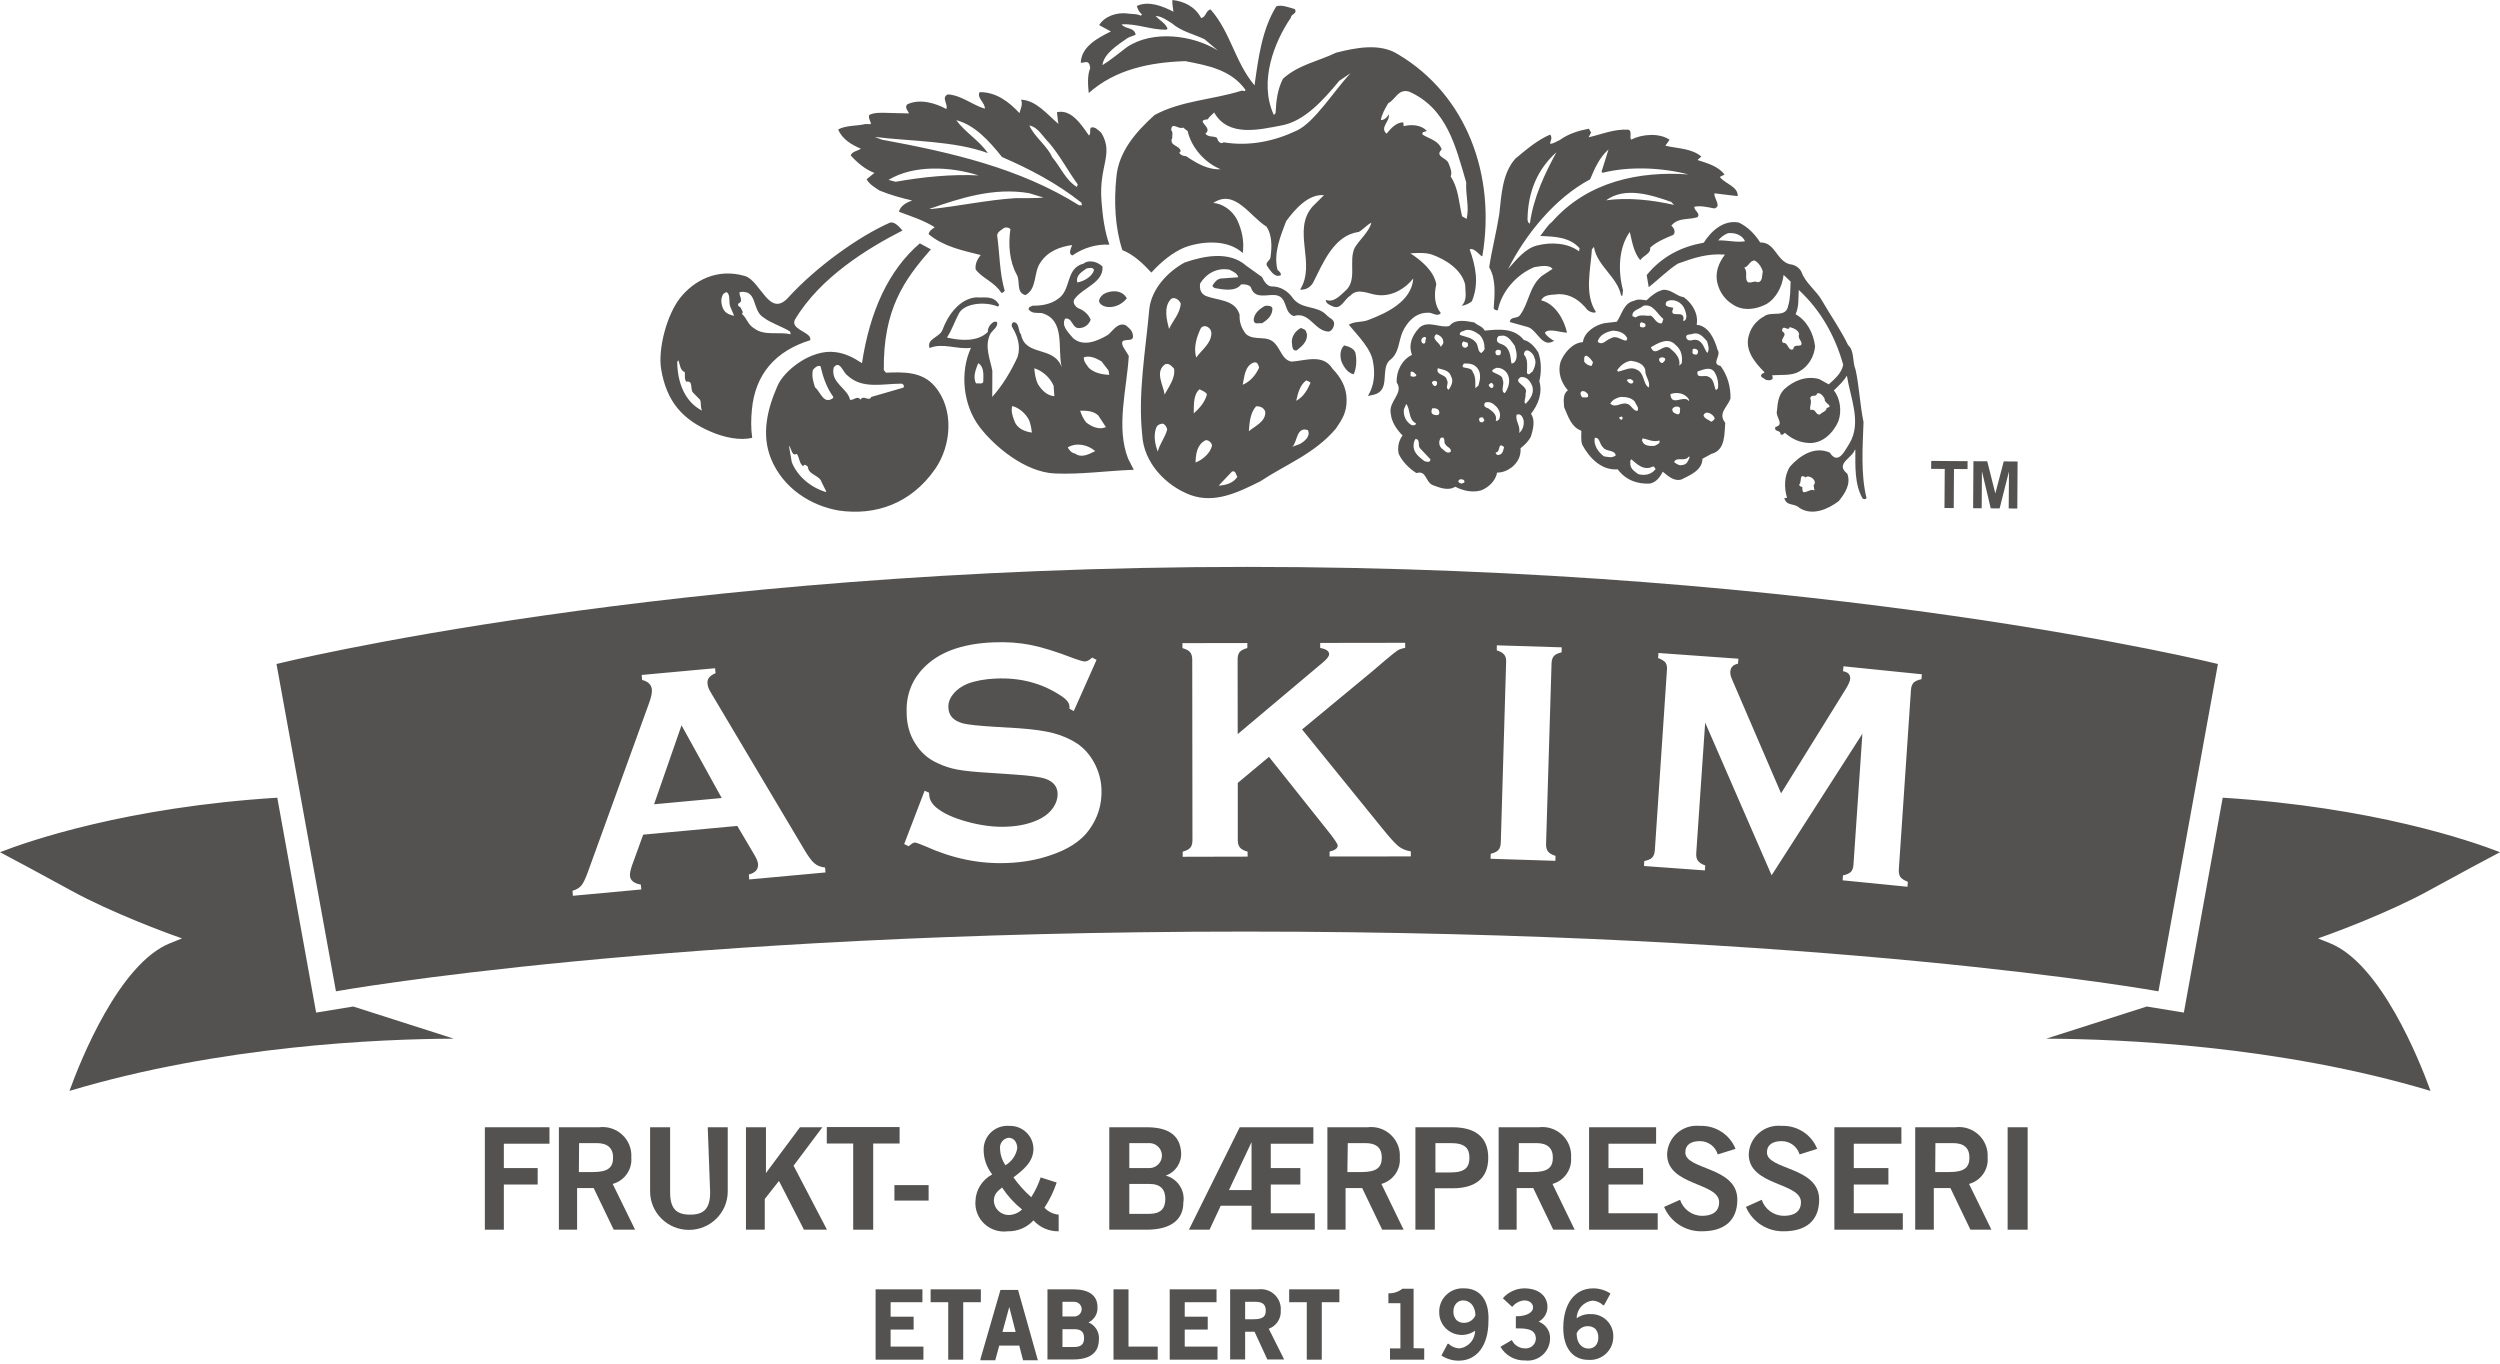
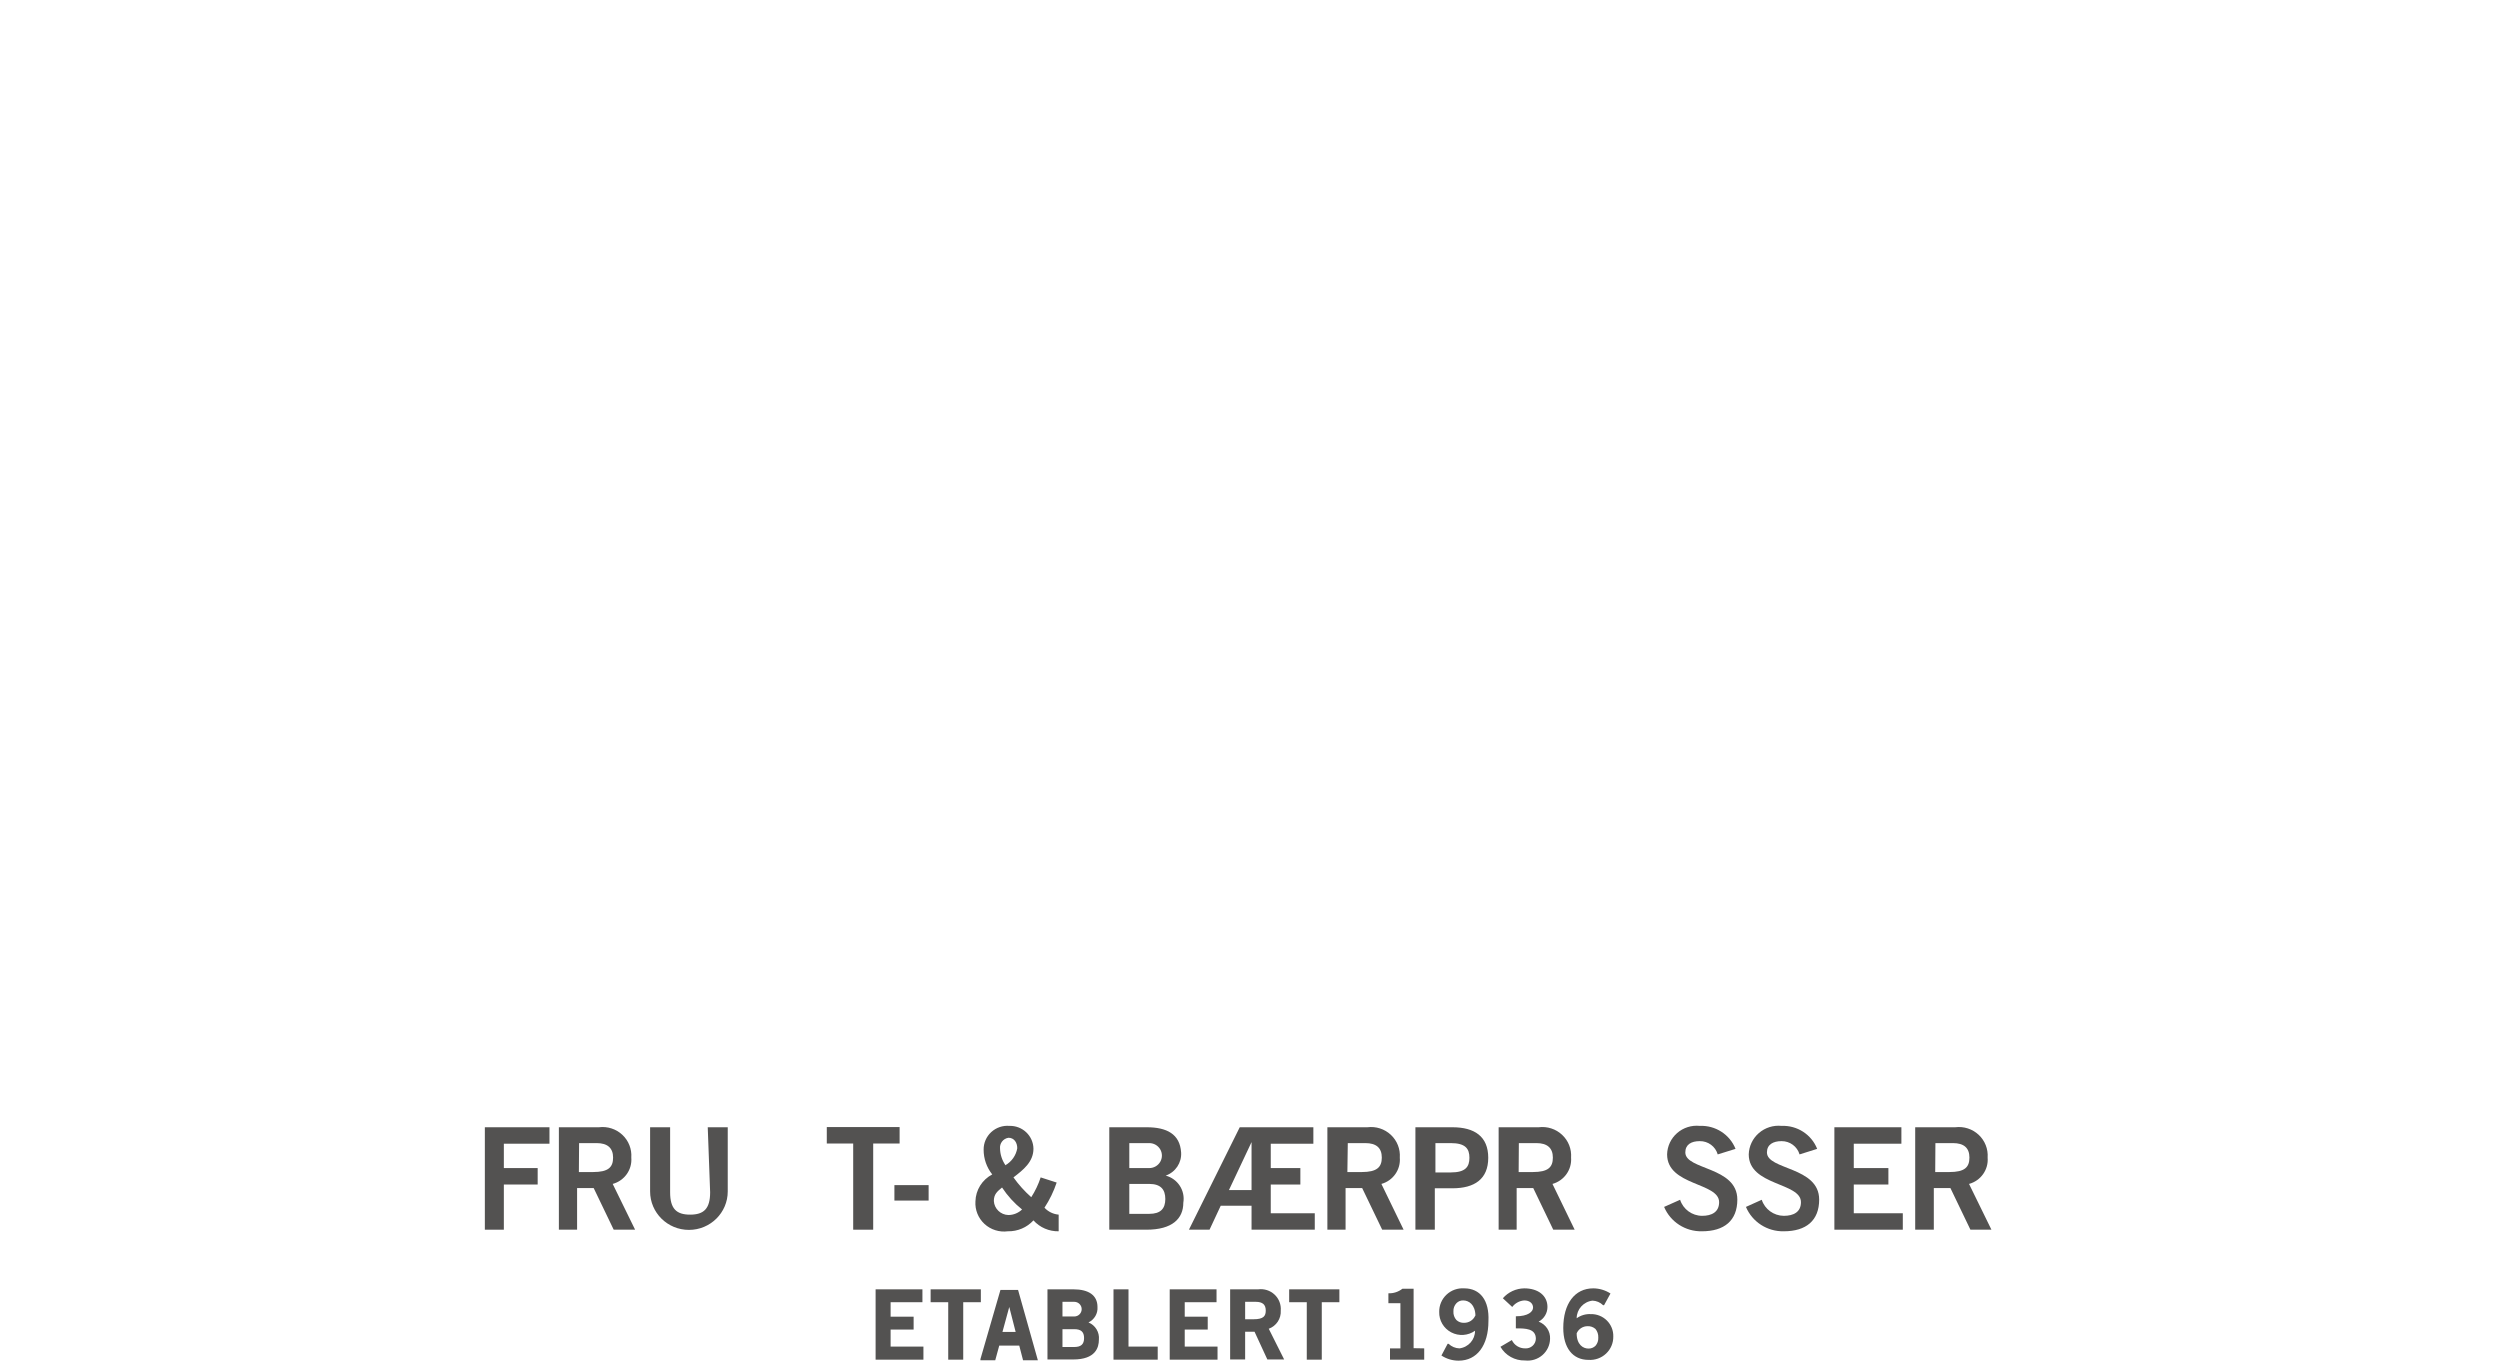
<svg xmlns="http://www.w3.org/2000/svg" width="165" height="90" viewBox="0 0 165 90">
  <g fill="#535251" fill-rule="evenodd">
    <g fill-rule="nonzero" transform="translate(32 74)">
      <polygon points="0 7.16 0 .399 4.265 .399 4.265 1.485 1.254 1.485 1.254 3.093 3.486 3.093 3.486 4.178 1.254 4.178 1.254 7.16" />
      <path d="M4.886 7.16L4.886.399 7.527.399C8.092.327 8.661.51 9.075.898 9.489 1.286 9.706 1.837 9.666 2.4 9.733 3.197 9.217 3.928 8.438 4.139L9.917 7.16 8.504 7.16 7.184 4.414 6.088 4.414 6.088 7.16 4.886 7.16zM6.206 3.355L7.144 3.355C8.148 3.355 8.464 3.041 8.464 2.4 8.464 1.759 8.082 1.445 7.382 1.445L6.22 1.445 6.206 3.355zM14.711.399L16.031.399 16.031 4.636C16.031 6.037 14.884 7.173 13.469 7.173 12.054 7.173 10.907 6.037 10.907 4.636L10.907.399 12.228.399 12.228 4.688C12.228 5.787 12.651 6.166 13.548 6.166 14.446 6.166 14.869 5.787 14.869 4.688L14.711.399z" />
-       <polygon points="17.233 7.16 17.233 .399 18.553 .399 18.553 3.42 18.553 3.42 20.798 .399 22.277 .399 20.376 2.936 22.581 7.16 21.062 7.16 19.412 3.943 18.474 5.133 18.474 7.16" />
      <polygon points="27.374 .386 27.374 1.472 25.631 1.472 25.631 7.16 24.311 7.16 24.311 1.472 22.568 1.472 22.568 .386" />
      <polygon points="27.031 5.238 27.031 4.218 29.289 4.218 29.289 5.238" />
      <path d="M37.74 4.048C37.545 4.633 37.274 5.191 36.935 5.708 37.178 5.972 37.513 6.135 37.872 6.166L37.872 7.265C37.238 7.278 36.63 7.015 36.208 6.545 35.777 7.016 35.16 7.278 34.518 7.265 33.957 7.34 33.39 7.162 32.976 6.78 32.561 6.397 32.342 5.85 32.379 5.29 32.396 4.542 32.821 3.862 33.488 3.512 33.117 3.046 32.917 2.47 32.92 1.877 32.915 1.438 33.097 1.018 33.421.719 33.746.42 34.182.271 34.624.308 35.036.297 35.435.45 35.733.733 36.03 1.015 36.202 1.403 36.208 1.812 36.208 2.688 35.535 3.211 34.888 3.708 35.229 4.186 35.623 4.625 36.063 5.015 36.325 4.607 36.534 4.168 36.684 3.708L37.74 4.048zM34.558 6.192C34.893 6.188 35.214 6.057 35.456 5.826 34.942 5.414 34.496 4.924 34.135 4.375 33.818 4.636 33.594 4.819 33.594 5.264 33.621 5.775 34.041 6.179 34.558 6.192zM34.347 2.91C34.768 2.672 35.059 2.259 35.139 1.785 35.139 1.419 34.941 1.092 34.558 1.092 34.208 1.146 33.964 1.463 34.003 1.812 34.012 2.194 34.132 2.566 34.347 2.884L34.347 2.91zM41.213.399L43.683.399C45.003.399 45.875.844 45.954 2.06 45.999 2.738 45.584 3.363 44.937 3.59 45.733 3.801 46.236 4.577 46.099 5.382 46.099 6.428 45.373 7.16 43.669 7.16L41.213 7.16 41.213.399zM42.534 3.093L43.854 3.093C44.151 3.093 44.426 2.936 44.575 2.681 44.723 2.426 44.723 2.112 44.575 1.857 44.426 1.602 44.151 1.445 43.854 1.445L42.534 1.445 42.534 3.093zM42.534 6.114L43.854 6.114C44.594 6.114 44.911 5.774 44.911 5.133 44.911 4.492 44.594 4.139 43.854 4.139L42.534 4.139 42.534 6.114zM46.469 7.16L49.823.399 54.682.399 54.682 1.485 51.87 1.485 51.87 3.093 53.824 3.093 53.824 4.178 51.87 4.178 51.87 6.075 54.775 6.075 54.775 7.16 50.602 7.16 50.602 5.578 48.568 5.578 47.829 7.16 46.469 7.16zM50.602 4.545L50.602 1.38 49.11 4.545 50.602 4.545zM55.607 7.16L55.607.399 58.248.399C58.813.327 59.381.51 59.796.898 60.21 1.286 60.427 1.837 60.387 2.4 60.455 3.193 59.946 3.923 59.172 4.139L60.638 7.16 59.225 7.16 57.904 4.414 56.808 4.414 56.808 7.16 55.607 7.16zM56.927 3.355L57.878 3.355C58.868 3.355 59.199 3.041 59.199 2.4 59.199 1.759 58.829 1.445 58.116 1.445L56.954 1.445 56.927 3.355zM61.417 7.16L61.417.399 63.86.399C65.313.399 66.224 1.001 66.224 2.413 66.224 3.825 65.313 4.427 63.86 4.427L62.698 4.427 62.698 7.16 61.417 7.16zM62.738 3.381L63.754 3.381C64.718 3.381 64.982 3.015 64.982 2.413 64.982 1.812 64.718 1.445 63.754 1.445L62.738 1.445 62.738 3.381zM66.91 7.16L66.91.399 69.551.399C70.117.327 70.685.51 71.099.898 71.514 1.286 71.731 1.837 71.691 2.4 71.752 3.195 71.238 3.923 70.463 4.139L71.928 7.16 70.515 7.16 69.195 4.414 68.099 4.414 68.099 7.16 66.91 7.16zM68.231 3.355L69.168 3.355C70.172 3.355 70.489 3.041 70.489 2.4 70.489 1.759 70.106 1.445 69.406 1.445L68.244 1.445 68.231 3.355z" />
-       <polygon points="72.879 7.16 72.879 .399 77.303 .399 77.303 1.485 74.16 1.485 74.16 3.093 76.444 3.093 76.444 4.178 74.16 4.178 74.16 6.075 77.408 6.075 77.408 7.16" />
      <path d="M81.37 2.191C81.22 1.666 80.732 1.306 80.182 1.315 79.627 1.315 79.231 1.537 79.231 2.06 79.231 3.224 82.664 2.988 82.664 5.172 82.664 6.558 81.806 7.265 80.327 7.265 79.24 7.288 78.249 6.65 77.831 5.656L78.887 5.185C79.088 5.813 79.675 6.241 80.34 6.245 80.974 6.245 81.462 5.996 81.462 5.342 81.462 4.035 78.029 4.27 78.029 2.191 78.041 1.651 78.28 1.14 78.689.783 79.098.425 79.639.253 80.182.308 81.215.263 82.164.872 82.545 1.825L81.37 2.191zM86.771 2.191C86.617 1.668 86.132 1.31 85.582 1.315 85.028 1.315 84.618 1.537 84.618 2.06 84.618 3.224 88.065 2.988 88.065 5.172 88.065 6.558 87.207 7.265 85.728 7.265 84.641 7.288 83.65 6.65 83.232 5.656L84.275 5.185C84.479 5.811 85.064 6.237 85.728 6.245 86.375 6.245 86.863 5.996 86.863 5.342 86.863 4.035 83.417 4.27 83.417 2.191 83.432 1.65 83.675 1.139 84.085.782 84.496.425 85.039.253 85.582.308 86.612.265 87.556.874 87.933 1.825L86.771 2.191z" />
      <polygon points="89.069 7.16 89.069 .399 93.492 .399 93.492 1.485 90.349 1.485 90.349 3.093 92.634 3.093 92.634 4.178 90.349 4.178 90.349 6.075 93.585 6.075 93.585 7.16" />
-       <path d="M94.403,7.16 L94.403,0.399 L97.044,0.399 C97.61,0.327 98.178,0.51 98.593,0.898 C99.007,1.286 99.224,1.837 99.184,2.4 C99.251,3.197 98.734,3.928 97.956,4.139 L99.435,7.16 L98.048,7.16 L96.728,4.414 L95.632,4.414 L95.632,7.16 L94.403,7.16 Z M95.724,3.355 L96.662,3.355 C97.665,3.355 97.982,3.041 97.982,2.4 C97.982,1.759 97.612,1.445 96.899,1.445 L95.737,1.445 L95.724,3.355 Z" />
-       <polygon points="100.504 7.16 100.504 .399 101.825 .399 101.825 7.16" />
+       <path d="M94.403,7.16 L94.403,0.399 L97.044,0.399 C97.61,0.327 98.178,0.51 98.593,0.898 C99.007,1.286 99.224,1.837 99.184,2.4 C99.251,3.197 98.734,3.928 97.956,4.139 L99.435,7.16 L98.048,7.16 L96.728,4.414 L95.632,4.414 L95.632,7.16 L94.403,7.16 Z M95.724,3.355 L96.662,3.355 C97.665,3.355 97.982,3.041 97.982,2.4 C97.982,1.759 97.612,1.445 96.899,1.445 L95.737,1.445 Z" />
      <polygon points="26.78 14.875 26.78 13.751 28.299 13.751 28.299 12.901 26.78 12.901 26.78 11.946 28.88 11.946 28.88 11.096 25.79 11.096 25.79 15.738 28.946 15.738 28.946 14.875" />
      <polygon points="29.421 11.096 29.421 11.946 30.583 11.946 30.583 15.738 31.573 15.738 31.573 11.946 32.736 11.946 32.736 11.096" />
      <path d="M35.192 11.135L34.03 11.135 32.709 15.699 32.709 15.778 33.686 15.778 33.95 14.81 35.271 14.81 35.522 15.778 36.499 15.778 35.192 11.135zM35.033 13.908L34.162 13.908 34.611 12.26 35.033 13.908zM39.84 13.28C40.231 13.093 40.466 12.689 40.434 12.26 40.434 11.488 39.853 11.096 38.849 11.096L37.133 11.096 37.133 15.725 38.836 15.725C40.302 15.725 40.527 14.941 40.527 14.418 40.576 13.93 40.297 13.468 39.84 13.28zM38.123 12.888L38.123 11.92 38.902 11.92C39.172 11.92 39.391 12.137 39.391 12.404 39.391 12.671 39.172 12.888 38.902 12.888L38.123 12.888zM39.549 14.313C39.549 14.718 39.351 14.902 38.902 14.902L38.123 14.902 38.123 13.725 38.902 13.725C39.351 13.725 39.549 13.908 39.549 14.313z" />
      <polygon points="42.481 14.875 42.481 11.096 41.491 11.096 41.491 15.738 44.409 15.738 44.409 14.875" />
      <polygon points="46.192 14.875 46.192 13.751 47.71 13.751 47.71 12.901 46.192 12.901 46.192 11.946 48.291 11.946 48.291 11.096 45.201 11.096 45.201 15.738 48.357 15.738 48.357 14.875" />
      <path d="M51.738,13.698 C52.241,13.515 52.563,13.026 52.53,12.495 C52.561,12.101 52.411,11.714 52.122,11.443 C51.832,11.171 51.433,11.044 51.038,11.096 L49.189,11.096 L49.189,15.725 L50.179,15.725 L50.179,13.895 L50.8,13.895 L51.645,15.725 L52.754,15.725 L51.738,13.698 Z M51.54,12.495 C51.54,12.848 51.408,13.071 50.734,13.071 L50.179,13.071 L50.179,11.92 L50.879,11.92 C51.328,11.92 51.54,12.103 51.54,12.495 Z" />
      <polygon points="53.085 11.096 53.085 11.946 54.247 11.946 54.247 15.738 55.237 15.738 55.237 11.946 56.399 11.946 56.399 11.096" />
      <path d="M61.298 14.98L61.298 11.057 60.559 11.057C60.297 11.263 59.969 11.37 59.634 11.358L59.634 12.012 60.427 12.012 60.427 14.993 59.74 14.993 59.74 15.738 61.998 15.738 61.998 14.993 61.298 14.98zM64.639 11.031C64.207 11.001 63.782 11.153 63.468 11.449 63.154 11.745 62.98 12.158 62.988 12.587 62.972 13.149 63.279 13.672 63.78 13.935 64.282 14.199 64.891 14.158 65.352 13.829 65.357 14.42 64.914 14.92 64.322 14.993 64.055 14.985 63.8 14.877 63.609 14.692L63.543 14.692 63.134 15.464C63.47 15.686 63.865 15.805 64.269 15.804 65.484 15.804 66.237 14.797 66.237 13.188 66.303 11.815 65.682 11.031 64.639 11.031zM65.365 12.835C65.237 13.126 64.946 13.311 64.626 13.306 64.441 13.315 64.26 13.249 64.124 13.123 63.983 12.965 63.911 12.758 63.926 12.548 63.916 12.35 63.988 12.156 64.124 12.012 64.24 11.889 64.404 11.822 64.573 11.828 64.943 11.828 65.365 12.103 65.379 12.835L65.365 12.835zM69.551 13.228C69.91 13.035 70.133 12.664 70.132 12.26 70.132 11.515 69.525 11.031 68.601 11.031 68.057 11.039 67.543 11.277 67.188 11.685L67.808 12.26C67.996 12.009 68.286 11.851 68.601 11.828 68.957 11.828 69.182 12.025 69.182 12.299 69.182 12.574 68.852 12.875 68.046 12.875L68.046 13.672C68.667 13.672 69.367 13.672 69.367 14.365 69.36 14.541 69.282 14.707 69.15 14.825 69.018 14.943 68.844 15.004 68.667 14.993 68.288 15.001 67.94 14.785 67.782 14.444L67.029 14.888C67.361 15.463 67.985 15.81 68.653 15.791 69.068 15.839 69.483 15.711 69.797 15.44 70.112 15.169 70.296 14.778 70.304 14.365 70.331 13.864 70.026 13.404 69.551 13.228zM72.985 12.731C72.654 12.715 72.328 12.812 72.06 13.005 72.063 12.413 72.51 11.914 73.104 11.842 73.367 11.851 73.617 11.958 73.803 12.142L73.869 12.142 74.292 11.371C73.954 11.152 73.56 11.034 73.156 11.031 71.928 11.031 71.176 12.051 71.176 13.646 71.176 14.954 71.796 15.752 72.839 15.752 73.268 15.781 73.69 15.631 74.001 15.337 74.313 15.044 74.485 14.634 74.477 14.208 74.488 13.813 74.334 13.431 74.052 13.152 73.77 12.872 73.384 12.72 72.985 12.731zM73.487 14.287C73.497 14.483 73.431 14.675 73.302 14.823 73.179 14.944 73.012 15.01 72.839 15.006 72.483 15.006 72.06 14.745 72.06 13.999 72.184 13.711 72.471 13.525 72.787 13.528 72.976 13.521 73.161 13.586 73.302 13.712 73.43 13.87 73.496 14.07 73.487 14.274L73.487 14.287z" />
    </g>
-     <path d="M126.816,44.826 C126.573,44.882 126.4,44.957 126.298,45.054 C126.2,45.165 126.138,45.316 126.124,45.526 L125.321,57.397 C125.314,57.609 125.35,57.776 125.433,57.89 C125.524,58.009 125.682,58.106 125.917,58.199 L125.894,58.525 L121.613,58.101 L121.637,57.775 C121.878,57.727 122.048,57.648 122.158,57.546 C122.258,57.438 122.315,57.282 122.329,57.065 L122.918,48.428 L116.927,57.769 L112.541,47.692 L111.951,56.321 C111.938,56.534 111.978,56.698 112.069,56.814 C112.152,56.93 112.308,57.035 112.546,57.121 L112.523,57.447 L108.504,57.156 L108.522,56.83 C108.772,56.778 108.943,56.704 109.043,56.601 C109.145,56.493 109.201,56.337 109.219,56.119 L110.019,44.213 C110.04,44.011 109.999,43.849 109.919,43.726 C109.825,43.615 109.669,43.516 109.434,43.429 L109.459,43.098 L114.734,43.475 L114.71,43.803 C114.391,43.868 114.214,44.044 114.201,44.337 C114.189,44.475 114.225,44.637 114.308,44.824 L117.551,52.36 L121.814,45.487 C122.002,45.179 122.104,44.951 122.112,44.811 C122.13,44.531 121.98,44.358 121.64,44.301 L121.67,43.975 L126.842,44.502 L126.816,44.826 Z M103.064,43.056 C102.821,43.107 102.655,43.192 102.555,43.3 C102.461,43.416 102.405,43.575 102.402,43.782 L102.04,55.71 C102.035,55.926 102.081,56.092 102.177,56.208 C102.272,56.324 102.427,56.413 102.663,56.488 L102.655,56.814 L98.376,56.679 L98.389,56.35 C98.631,56.291 98.802,56.205 98.896,56.098 C98.989,55.993 99.044,55.831 99.052,55.618 L99.405,43.682 C99.416,43.477 99.37,43.318 99.28,43.211 C99.185,43.087 99.022,42.996 98.786,42.923 L98.792,42.592 L103.075,42.724 L103.064,43.056 Z M93.114,56.524 L87.752,56.526 L87.752,56.203 C88.106,56.119 88.288,55.993 88.288,55.807 C88.288,55.71 88.122,55.459 87.8,55.04 L83.753,49.952 L81.693,51.673 L81.693,55.454 C81.693,55.669 81.747,55.831 81.844,55.947 C81.943,56.057 82.102,56.144 82.34,56.208 L82.345,56.537 L78.058,56.547 L78.058,56.211 C78.3,56.144 78.469,56.052 78.565,55.944 C78.653,55.836 78.702,55.669 78.702,55.459 L78.688,43.521 C78.683,43.31 78.637,43.154 78.543,43.041 C78.458,42.936 78.287,42.845 78.042,42.776 L78.042,42.447 L82.324,42.44 L82.324,42.772 C82.085,42.835 81.913,42.923 81.82,43.033 C81.724,43.154 81.683,43.305 81.683,43.516 L81.688,48.452 L87.332,43.703 C87.591,43.483 87.723,43.305 87.723,43.176 C87.723,42.974 87.527,42.835 87.133,42.766 L87.133,42.433 L92.741,42.425 L92.741,42.759 C92.511,42.802 92.342,42.864 92.248,42.923 C92.146,42.987 91.852,43.217 91.369,43.626 L90.596,44.288 L85.937,48.143 L91.232,54.673 C91.72,55.282 92.082,55.675 92.296,55.849 C92.511,56.024 92.792,56.138 93.114,56.192 L93.114,56.524 Z M71.871,54.786 C71.338,55.518 70.481,56.07 69.309,56.455 C68.44,56.75 67.499,56.922 66.488,56.957 C64.668,57.037 62.864,56.665 61.063,55.849 C60.68,55.685 60.452,55.605 60.38,55.608 C60.287,55.608 60.152,55.693 59.972,55.852 L59.676,55.707 L61.024,52.189 L61.318,52.319 C61.323,52.384 61.323,52.43 61.326,52.453 C61.342,52.761 61.495,53.046 61.792,53.295 C62.244,53.672 62.931,53.991 63.848,54.239 C64.776,54.49 65.642,54.6 66.465,54.56 C67.346,54.527 68.105,54.334 68.721,54.003 C69.064,53.814 69.33,53.577 69.526,53.285 C69.719,52.99 69.81,52.686 69.804,52.376 C69.783,51.912 69.526,51.593 69.027,51.409 C68.678,51.282 67.987,51.19 66.942,51.118 L65.392,51.013 C64.349,50.951 63.61,50.876 63.178,50.79 C62.752,50.712 62.315,50.577 61.878,50.366 C61.251,50.089 60.752,49.645 60.383,49.034 C60.043,48.492 59.862,47.859 59.84,47.137 C59.782,45.948 60.138,44.948 60.913,44.129 C61.911,43.063 63.454,42.481 65.548,42.396 C66.427,42.358 67.239,42.414 68.008,42.563 C68.775,42.715 69.727,43.01 70.88,43.456 C71.271,43.594 71.512,43.667 71.603,43.656 C71.741,43.656 71.904,43.569 72.083,43.4 L72.372,43.551 L70.869,46.932 L70.584,46.777 L70.584,46.616 C70.576,46.378 70.37,46.133 69.973,45.888 C68.738,45.081 67.331,44.714 65.724,44.784 C65.016,44.814 64.39,44.927 63.853,45.129 C63.467,45.29 63.155,45.505 62.923,45.797 C62.688,46.08 62.573,46.383 62.594,46.706 C62.611,47.232 62.936,47.579 63.575,47.749 C63.897,47.827 64.59,47.905 65.647,47.969 L67.236,48.064 C68.172,48.131 68.941,48.236 69.526,48.387 C70.111,48.546 70.633,48.772 71.1,49.077 C71.565,49.397 71.943,49.825 72.229,50.364 C72.512,50.903 72.679,51.482 72.699,52.109 C72.732,53.097 72.454,53.996 71.871,54.786 Z M49.45,58.044 L49.424,57.718 C49.859,57.605 50.058,57.371 50.03,57.016 C50.018,56.873 49.938,56.665 49.78,56.404 L48.662,54.511 L42.451,55.087 L41.705,57.143 C41.609,57.43 41.564,57.651 41.577,57.815 C41.609,58.11 41.843,58.306 42.295,58.384 L42.327,58.704 L37.811,59.122 L37.786,58.793 C38.044,58.716 38.24,58.597 38.363,58.454 C38.491,58.303 38.629,58.015 38.78,57.608 L42.858,46.352 C42.986,45.993 43.044,45.71 43.024,45.503 C42.987,45.186 42.781,44.981 42.382,44.878 L42.349,44.547 L47.193,44.103 L47.227,44.432 C46.847,44.585 46.667,44.801 46.695,45.096 C46.7,45.296 46.788,45.51 46.943,45.754 L53.092,56.092 C53.348,56.526 53.571,56.827 53.753,56.978 C53.937,57.135 54.169,57.228 54.453,57.256 L54.483,57.581 L49.45,58.044 Z M82.314,37.415 C44.012,37.415 18.248,43.823 18.248,43.823 L22.173,65.427 C22.173,65.427 44.012,61.485 82.201,61.485 C120.62,61.485 142.458,65.427 142.458,65.427 L146.383,43.823 C146.383,43.823 120.62,37.415 82.314,37.415 Z M43.169,53.082 L44.981,47.871 L47.633,52.669 L43.169,53.082 Z M18.301,52.648 L20.865,66.831 L23.313,66.43 L29.949,68.552 C25.019,68.574 14.57,69.008 4.584,72 C5.303,70.013 7.858,63.594 11.234,62.247 L12.013,61.934 L11.224,61.651 C11.186,61.636 7.393,60.263 4.698,58.778 C2.615,57.634 0.874,56.707 0,56.245 C1.945,55.488 8.38,53.27 18.301,52.648 Z M146.699,52.648 C156.62,53.27 163.055,55.488 165,56.245 C164.126,56.707 162.385,57.634 160.302,58.778 C157.607,60.263 153.814,61.636 153.776,61.651 L152.987,61.934 L153.766,62.247 C157.142,63.594 159.697,70.013 160.416,72 C150.43,69.008 139.981,68.574 135.051,68.552 L141.687,66.43 L144.135,66.831 L146.699,52.648 Z M128.335,33.528 L128.353,30.951 L127.456,30.943 L127.461,30.42 L129.86,30.437 L129.858,30.961 L128.963,30.953 L128.946,33.533 L128.335,33.528 Z M130.226,33.543 L130.247,30.44 L131.159,30.446 L131.692,32.568 L132.247,30.452 L133.161,30.46 L133.142,33.564 L132.574,33.559 L132.592,31.117 L131.976,33.556 L131.389,33.551 L130.808,31.103 L130.791,33.546 L130.226,33.543 Z M96.772,12.044 C96.721,12.908 96.984,13.625 96.8,14.449 L96.496,14.274 C96.287,13.384 96.261,12.416 95.743,11.648 C95.863,11.384 95.707,11.028 95.597,10.762 C95.48,10.409 94.665,10.339 95.15,9.865 C94.952,9.256 94.317,9.171 93.885,8.879 C93.823,8.664 94.067,8.717 94.169,8.635 C93.788,8.239 93.154,8.193 92.643,8.327 L92.617,8.077 C92.148,8.066 91.783,8.494 91.512,8.823 C91.033,8.406 91.777,7.991 91.654,7.539 C91.569,7.737 91.355,7.932 91.138,7.926 C91.186,7.56 91.419,7.161 91.62,6.817 C92.119,6.556 92.271,5.85 92.993,6.043 C95.515,7.156 96.08,9.7 96.772,12.044 Z M85.611,8.607 C84.124,9.318 82.464,9.674 80.762,9.393 C80.547,9.56 80.355,9.288 80.328,9.102 C80.1,8.946 79.743,9.089 79.556,8.814 C80.118,8.415 78.794,7.944 79.706,7.877 C79.807,7.716 79.987,7.578 80.135,7.424 C81.06,9.072 83.123,8.553 84.558,8.283 C86.076,8.022 87.351,6.597 88.386,5.337 L89.129,4.834 C88.062,5.978 86.772,8.047 85.611,8.607 M78.283,10.306 C78.105,10.303 77.928,10.247 77.848,10.098 C77.837,10.023 77.899,10.013 77.934,9.983 C77.829,9.56 77.223,9.662 77.333,9.161 L77.363,9.164 C77.354,8.962 77.44,8.73 77.299,8.591 C77.312,7.99 77.818,8.588 78.081,8.415 L78.386,8.653 C78.636,9.759 79.54,10.755 80.555,11.166 C79.727,11.225 78.95,10.761 78.283,10.306 M74.382,3.108 C73.838,3.512 73.288,3.979 72.76,4.3 C72.854,3.517 73.814,2.94 74.428,2.505 C74.594,2.408 74.791,2.383 74.955,2.284 C74.84,1.764 74.28,1.954 74.027,1.607 C75.036,1.548 75.936,1.971 76.975,1.963 L77.06,1.885 C76.907,1.524 76.536,1.338 76.267,1.058 C76.644,1.053 77.006,1.333 77.346,1.538 C77.987,2.09 78.794,2.246 79.505,2.593 L80.381,3.337 C78.741,2.305 76.068,1.971 74.382,3.108 M92.252,3.573 C91.059,2.827 89.459,3.153 88.185,3.476 C87.016,4.045 85.708,4.263 84.679,5.195 C84.321,5.873 84.223,6.654 84.188,7.47 L84.073,7.586 C83.056,5.391 84.119,2.731 85.201,1.163 C85.203,0.912 85.657,0.909 85.453,0.598 C85.062,0.488 84.577,0.293 84.234,0.419 C83.292,1.954 83.054,3.799 82.799,5.634 C81.502,4.094 81.237,2.154 79.904,0.63 C79.587,0.657 79.599,1.155 79.272,1.187 C78.883,0.439 78.148,0.088 77.384,0 C77.346,0.234 77.432,0.57 77.446,0.773 C76.738,0.401 75.784,0.029 75.031,0.396 C75.089,0.598 75.181,0.804 75.371,0.953 L75.294,1.037 C75.003,0.894 74.791,0.942 74.464,0.899 C73.69,0.778 72.877,1.099 72.545,1.659 L73.319,2.076 C72.409,2.523 71.369,3.091 71.331,4.141 C71.556,4.179 71.888,3.869 71.956,4.497 C71.752,4.957 71.806,5.639 71.857,6.14 C73.618,4.572 75.904,4.112 78.234,4.035 C79.706,4.325 81.245,4.592 82.207,5.938 C82.134,6.081 82.06,5.965 81.96,5.981 C80.062,6.584 77.961,6.635 76.199,7.593 C74.955,8.717 73.814,10.031 73.679,11.717 C73.513,13.281 73.59,15.04 74.076,16.508 C74.8,16.788 75.44,17.394 75.991,17.989 C76.61,17.305 77.387,16.654 78.21,16.32 C79.371,15.899 81.038,15.794 82.022,16.7 C82.134,15.916 81.96,15.173 81.654,14.515 C81.339,13.89 80.7,13.44 80.079,13.394 C81.502,12.436 82.486,14.281 83.595,14.962 C83.953,15.509 83.953,16.261 83.856,16.944 C83.869,17.177 83.488,17.305 83.616,17.537 C83.82,17.811 84.099,18.353 84.528,18.168 C84.577,17.981 84.387,17.906 84.308,17.79 C84.043,16.667 84.523,15.573 84.885,14.598 C85.491,13.777 86.362,12.794 87.383,12.881 L86.63,13.63 C85.246,15.205 86.892,17.403 85.805,19.115 C86.169,19.151 86.48,18.967 86.667,18.651 C87.313,17.378 88.038,15.522 89.672,15.312 C89.965,15.151 90.273,14.795 90.515,14.698 C90.338,15.326 89.756,15.786 89.416,16.341 C88.973,17.254 89.628,18.504 88.767,19.22 C88.404,19.546 88.021,19.988 87.502,19.791 C87.497,20.029 87.758,20.132 87.928,20.203 C88.506,20.502 88.721,19.739 89.12,19.516 C89.618,18.956 90.354,19.428 90.941,19.475 C91.9,19.58 92.788,19.015 93.274,18.379 C93.177,19.896 91.483,20.676 90.318,21.115 C89.922,21.289 89.372,21.189 89.022,21.433 C89.611,22.155 90.501,23.009 90.624,23.911 C90.755,24.631 90.724,25.404 90.284,26.133 L90.675,26.05 C91.804,25.764 91.089,24.41 91.7,23.792 C92.367,23.319 92.288,22.516 92.579,21.887 C92.884,21.23 93.437,20.64 94.204,20.642 C94.526,20.583 94.858,20.958 95.093,20.661 C94.669,20.149 94.635,19.433 94.796,18.766 C94.635,17.86 93.775,17.173 93.085,16.718 C93.544,16.694 94.096,16.659 94.519,16.805 C95.39,17.125 96.447,17.755 96.701,18.779 C96.704,19.282 96.857,19.785 96.473,20.178 C96.65,20.165 96.951,20.057 97.147,19.875 C97.631,18.717 97.396,17.559 96.997,16.459 C97.294,16.336 97.623,16.81 97.801,16.915 L97.838,16.888 C98.734,11.607 96.825,6.274 92.252,3.573 M102.424,14.654 C102.11,14.899 101.918,15.257 101.657,15.573 C102.585,15.614 103.59,15.632 104.253,16.386 L104.215,16.587 C103.482,16.038 102.394,15.958 101.445,16.202 C100.658,16.397 100.07,17.154 99.534,17.757 C100.679,15.481 102.625,13.068 104.946,11.838 C105.252,11.124 105.547,10.411 106.161,9.864 L105.705,11.323 L105.769,11.407 C107.485,10.963 109.678,11.053 111.428,11.512 C108.211,11.282 104.78,11.969 102.424,14.654 M106.001,13.219 C107.26,12.295 109.003,12.873 110.297,13.324 L110.49,13.525 C109.045,13.197 107.458,13.019 106.001,13.219 M102.725,10.047 C101.963,11.449 101.21,13.019 100.973,14.751 C100.848,14.734 100.799,14.533 100.819,14.377 C100.861,12.659 101.466,11.172 102.725,10.047 M113.158,12.76 L114.686,12.944 C114.726,12.311 113.866,12.141 113.508,11.679 L113.82,11.52 C113.391,10.957 112.683,10.776 112.034,10.56 L112.287,10.332 C111.661,9.793 110.736,9.806 109.913,9.618 L110.193,9.223 C109.507,8.756 108.367,8.848 107.659,9.215 C107.517,9.045 107.751,8.665 107.475,8.558 C106.517,8.501 105.679,8.878 104.847,9.061 L105.014,8.751 L104.864,8.495 C104.174,8.625 103.518,8.827 102.938,9.246 C102.725,9.33 102.505,9.508 102.296,9.484 C102.352,9.254 102.467,9.102 102.314,8.881 C101.507,9.217 100.761,9.847 100.012,10.472 C99.161,11.433 99.097,12.82 98.952,14.135 C98.765,15.319 98.464,16.461 98.287,17.644 C98.744,18.409 98.652,19.434 98.583,20.347 C98.645,20.447 98.724,20.496 98.859,20.474 C99.097,19.238 100.099,18.109 101.264,17.632 C101.625,17.578 102.228,17.436 102.467,17.749 L101.757,18.214 C100.926,18.912 100.917,19.986 100.326,20.789 C100.148,21.071 99.677,20.856 99.649,21.255 L100.783,21.57 C101.448,21.702 101.762,23.045 102.587,22.48 C102.485,22.499 101.977,22.098 101.963,21.955 C102.212,21.635 103.019,21.955 103.423,21.955 C103.234,21.096 102.641,20.04 101.719,19.824 C101.923,19.391 102.462,19.477 102.899,19.413 C103.679,19.413 104.274,19.831 104.78,20.463 C104.92,20.584 105.214,20.692 105.332,20.594 C104.547,19.388 104.987,17.806 105.064,16.459 L105.201,16.294 C105.386,17.534 106.767,18.289 106.995,19.515 L107.077,19.515 L107.12,19.151 C106.775,17.902 106.826,16.33 107.568,15.311 C107.716,15.95 107.826,16.658 108.255,17.172 C108.459,16.859 108.981,16.736 108.909,16.348 C109.343,15.945 109.916,15.721 110.439,15.502 C110.624,15.306 110.469,15.016 110.306,14.899 C110.743,14.339 111.456,14.52 112.029,14.336 C112.263,14.086 111.812,13.913 111.822,13.648 C112.208,13.556 112.729,13.669 113.136,13.758 C113.669,13.63 113.083,13.073 113.158,12.76 M71.213,13.545 C67.299,11.092 62.787,10.063 58.201,9.218 L57.732,9.035 C60.037,9.331 62.962,9.282 65.206,10.106 C64.595,9.239 63.691,8.73 63.112,7.932 C64.324,8.242 65.291,9.302 66.131,10.362 C67.964,11.156 69.749,12.09 71.38,13.381 C71.361,13.451 71.425,13.481 71.407,13.548 L71.213,13.545 Z M67.007,13.079 C65.168,13.196 63.308,13.602 61.479,13.794 L61.332,13.79 C63.385,13.068 65.597,12.357 67.913,12.748 L68.878,13.039 C68.423,13.091 67.58,13.068 67.007,13.079 Z M59.11,11.997 L58.643,11.872 C60.292,10.871 62.718,10.981 64.589,11.577 C62.799,11.485 60.86,11.684 59.11,11.997 Z M69.243,9.43 C69.985,10.306 70.498,11.307 71.132,12.169 L71.077,12.339 C70.339,11.903 70.002,11.025 69.445,10.375 C69.108,9.613 68.275,9.045 67.938,8.281 C68.52,8.396 68.827,9.026 69.243,9.43 Z M72.698,13.263 C72.774,14.269 72.9,15.242 73.219,16.15 C72.393,16.094 71.489,16.359 70.776,16.861 C70.47,16.736 70.707,16.373 70.758,16.174 C69.994,16.276 69.159,16.569 68.669,17.326 C68.198,17.983 68.469,19.044 67.68,19.478 C67.045,19.313 67.35,18.568 67.117,18.148 C66.622,17.275 66.533,16.143 66.688,15.124 C66.56,14.986 66.3,14.975 66.179,15.108 C66.016,15.224 65.835,15.322 65.812,15.538 C65.983,16.759 65.97,18.05 66.313,19.192 C66.249,19.259 66.179,19.359 66.085,19.321 C65.613,18.592 64.884,18.409 64.396,17.79 C64.337,17.437 64.511,17.092 64.726,16.831 C63.515,16.532 62.255,16.266 61.289,15.455 C61.332,15.226 61.512,15.126 61.694,15 C60.991,14.549 60.134,14.277 59.327,13.974 C59.434,13.561 59.861,13.355 60.203,13.23 C59.511,13.079 58.732,12.855 58.042,12.573 C57.735,12.368 57.365,12.154 57.196,11.83 L57.713,11.412 C57.115,11.194 56.552,10.714 56.143,10.252 C56.276,9.972 56.588,9.977 56.818,9.816 C56.244,9.572 55.582,9.202 55.319,8.542 C55.863,8.258 56.531,8.327 57.117,8.186 L57.472,8.194 C57.498,8.011 57.287,7.844 57.37,7.588 C57.702,7.411 58.206,7.443 58.504,7.449 C59.099,7.47 59.442,7.47 59.994,7.485 C59.92,7.298 59.68,7.093 59.882,6.885 C60.699,6.5 61.721,6.792 62.458,7.195 C62.598,6.864 62.086,6.433 62.567,6.228 C63.471,6.299 64.161,6.92 64.997,7.174 C65.04,6.792 64.429,6.443 64.662,6.081 C65.737,6.071 66.589,6.71 67.284,7.467 C67.358,7.162 67.524,6.897 67.388,6.579 C68.38,6.619 69.09,7.526 69.857,8.178 C69.811,7.963 69.787,7.577 69.757,7.408 C70.707,7.179 71.382,8.245 71.87,8.943 C72.023,8.814 71.894,8.582 71.996,8.426 C72.259,8.324 72.478,8.591 72.685,8.763 C73.533,10.187 72.516,10.904 72.698,13.263 Z M74.372,19.69 C74.08,20.045 73.679,20.267 73.214,20.267 C72.991,20.267 72.749,20.204 72.583,20.003 C72.447,19.793 72.662,19.554 72.83,19.413 C73.309,19.138 74.05,19.108 74.372,19.69 Z M49.771,21.669 C49.36,21.438 49.294,20.991 48.966,20.719 C49.104,20.584 48.923,20.45 48.9,20.319 C48.838,20.252 48.634,20.183 48.739,20.029 C49.117,19.865 48.744,19.523 48.817,19.277 C50.047,19.097 49.589,20.493 50.417,20.971 C50.875,21.327 51.715,21.588 52.152,21.89 L52.183,22.067 C51.436,21.869 50.455,22.197 49.771,21.669 M47.653,20.178 C47.576,19.898 47.592,19.639 47.739,19.397 C47.83,19.369 47.892,19.233 48.01,19.318 C48.21,19.528 48.085,19.919 48.195,20.231 L48.452,20.843 C48.049,20.751 47.779,20.632 47.653,20.178 M44.697,23.897 C44.72,23.864 44.725,23.8 44.776,23.784 C44.87,24.033 44.901,24.483 45.192,24.551 C45.23,24.767 45.144,25.001 45.3,25.194 C45.76,25.093 45.543,25.663 45.726,25.897 L46.209,26.39 C46.296,26.633 46.209,26.862 46.337,27.103 C45.171,26.505 44.712,25.211 44.697,23.897 M59.564,15.214 C57.275,16.382 54.125,18.306 52.467,21.096 C52.17,21.677 53.264,21.882 53.443,22.242 C53.499,22.342 53.479,22.452 53.479,22.452 C51.219,23.15 49.838,24.662 49.623,27.055 C49.567,27.653 49.554,28.256 49.645,28.895 C48.817,29.097 47.79,28.862 46.956,28.51 C45.042,27.701 43.997,26.511 43.634,24.359 C43.42,23.029 44.002,20.789 44.893,19.657 C45.806,18.51 47.344,17.683 49.155,18.214 C50.211,18.522 50.763,21.02 52.025,19.639 C53.841,17.644 56.626,15.629 58.73,14.697 C59.057,14.59 59.409,15.044 59.564,15.214 Z M83.971,20.476 C83.928,20.879 83.616,21.138 83.284,21.343 C83.156,21.276 82.799,21.469 82.749,21.166 C82.716,20.712 83.159,20.352 83.507,20.183 C83.719,20.168 84.046,20.173 83.971,20.476 Z M86.25,22.018 C86.331,22.522 85.931,22.848 85.588,23.122 C85.243,23.201 85.299,22.762 85.259,22.547 C85.266,22.167 85.519,21.819 85.862,21.644 C86.105,21.762 86.169,21.716 86.25,22.018 Z M89.482,23.417 C89.554,23.84 89.509,24.354 89.342,24.704 C88.951,24.616 88.7,24.236 88.547,23.882 C88.421,23.546 88.434,23.045 88.718,22.796 C89.04,22.876 89.459,23.016 89.482,23.417 Z M71.86,24.277 C71.717,24.059 71.509,23.867 71.533,23.582 C71.959,23.445 72.348,23.65 72.698,23.849 L73.142,24.426 C73.206,24.511 73.168,24.644 73.216,24.744 C72.766,24.716 72.23,24.633 71.86,24.277 Z M71.694,27.886 C71.49,27.645 71.382,27.377 71.29,27.105 C71.747,27.1 72.169,27.126 72.484,27.419 L72.991,28.187 C72.562,28.389 72.05,28.166 71.694,27.886 Z M70.965,29.943 C70.726,29.886 70.595,29.749 70.471,29.529 C71.032,29.19 71.793,29.342 72.286,29.773 C71.893,29.96 71.399,30.253 70.965,29.943 Z M68.485,25.319 C68.346,24.993 68.288,24.657 68.265,24.305 C68.788,24.469 69.31,24.913 69.538,25.46 L69.589,26.146 C69.118,26.133 68.72,25.723 68.485,25.319 Z M66.949,27.773 C66.826,27.468 66.716,27.129 66.806,26.798 C67.263,26.908 67.705,27.301 67.927,27.743 C68.019,27.999 68.075,28.263 68.101,28.551 C67.662,28.489 67.118,28.295 66.949,27.773 Z M64.892,25.227 C64.777,25.378 64.581,25.271 64.42,25.306 C64.187,24.878 64.41,24.364 64.56,23.97 C64.981,24.213 64.903,24.811 64.892,25.227 Z M71.704,17.722 C71.849,17.693 72.146,17.614 72.203,17.816 C72.112,18.229 71.554,18.571 71.099,18.64 C70.994,18.156 71.405,17.948 71.704,17.722 Z M74.458,30.278 C73.64,28.201 74.366,25.71 74.5,23.491 L74.122,22.879 C73.782,22.085 74.954,22.783 74.76,22.061 C74.714,21.789 74.509,21.649 74.318,21.477 C73.787,21.233 73.462,21.823 73.13,22.098 C72.471,22.491 71.5,22.93 70.815,22.308 C70.516,21.936 70.035,21.525 70.294,21.032 C70.799,20.94 70.731,21.672 71.219,21.654 C71.61,21.643 71.86,21.415 71.985,21.105 C71.86,20.766 71.522,20.475 71.216,20.365 C70.994,20.275 70.771,20.003 70.905,19.755 C71.449,18.985 72.838,18.668 72.766,17.596 C72.476,17.288 71.881,17.105 71.509,17.401 C70.307,17.701 70.728,19.152 69.82,19.731 C69.356,20.086 68.686,20.189 68.16,20.173 C68.066,20.224 67.855,20.252 67.897,20.434 C68.12,20.693 68.38,20.645 68.74,20.658 C70.355,21.097 69.775,23.04 70.072,24.236 C69.552,22.796 67.68,23.556 67.388,22.08 C67.182,21.823 67.292,21.341 66.936,21.264 C66.77,21.258 66.734,21.498 66.817,21.613 C67.161,22.172 67.383,22.863 67.161,23.561 C66.732,24.487 66.19,25.411 65.488,26.197 L65.495,24.472 C65.352,23.715 64.981,22.904 65.324,22.114 C65.442,21.797 65.919,21.605 65.796,21.237 L65.603,21.236 C65.37,21.377 65.185,21.605 65.196,21.91 C64.514,22.58 63.383,22.483 62.498,22.278 C62.82,21.787 63.002,21.237 63.27,20.722 C63.597,20.022 64.981,19.865 65.868,20.237 L65.949,20.124 C65.579,19.478 64.987,19.667 64.424,19.626 C63.321,19.715 62.552,20.825 62.212,21.751 C62.03,22.282 61.148,22.329 61.348,22.971 C62.22,22.604 63.169,23.081 64.083,22.958 C63.349,24.539 63.541,26.72 64.654,28.182 C65.641,29.472 67.651,31.153 69.601,31.249 C71.343,31.325 72.991,31.074 74.83,31.005 L74.458,30.278 Z M113.252,25.753 C113.112,25.484 113.135,25.014 112.764,24.87 C112.539,24.698 111.931,25.047 112.041,24.516 C112.368,24.426 112.826,24.167 113.124,24.511 C113.349,24.837 113.439,25.255 113.381,25.637 L113.252,25.753 Z M112.941,27.835 C112.764,27.694 112.518,27.655 112.43,27.423 C112.571,27.024 113.084,27.342 113.173,27.606 C113.137,27.709 113.056,27.784 112.941,27.835 Z M111.711,23.189 C111.65,22.904 112.028,23.017 112.07,23.163 C112.051,23.248 112.078,23.353 111.982,23.399 C111.858,23.426 111.643,23.369 111.711,23.189 Z M111.314,22.341 C111.183,22.023 111.561,22.098 111.706,22.036 C112.146,21.895 112.435,22.255 112.668,22.529 C112.732,22.763 112.853,23.068 112.682,23.297 C112.478,23.044 112.409,22.557 112.006,22.444 C111.7,22.355 111.502,22.616 111.314,22.341 Z M111.07,30.681 C110.869,30.764 110.652,30.633 110.491,30.496 C110.66,30.104 111.204,30.517 111.472,30.121 L111.518,30.173 C111.446,30.374 111.328,30.671 111.07,30.681 Z M110.874,27.098 C110.888,27.199 110.866,27.331 110.754,27.347 C110.59,27.309 110.398,27.255 110.37,27.054 C110.363,26.785 110.998,26.715 110.874,27.098 Z M111.48,26.394 L111.472,26.477 C111.14,26.017 110.306,26.882 110.247,26.012 C110.695,25.84 111.272,25.971 111.48,26.394 Z M108.955,22.922 C109.414,22.65 110.107,22.231 110.585,22.763 C110.984,23.073 111.052,23.545 110.996,23.974 L110.83,24.138 C110.92,23.687 110.618,23.313 110.312,23.073 C109.808,22.491 109.279,23.682 108.955,22.922 Z M109.741,23.946 C109.627,23.992 109.58,23.892 109.515,23.82 C109.425,23.569 109.735,23.545 109.867,23.631 C109.974,23.749 109.826,23.865 109.741,23.946 Z M109.194,29.429 C108.87,29.442 108.459,29.447 108.37,29.044 L108.424,28.928 C108.784,29.006 109.118,29.198 109.515,29.074 C109.622,29.273 109.307,29.367 109.194,29.429 Z M108.124,31.292 C107.902,31.139 107.647,30.967 107.604,30.681 C107.621,30.563 107.547,30.379 107.672,30.317 C108.043,30.641 108.424,30.999 108.917,30.861 C108.998,30.846 109.049,30.768 109.162,30.797 L109.272,30.959 C108.985,31.331 108.545,31.405 108.124,31.292 Z M107.419,26.664 C106.985,26.5 106.647,26.983 106.277,26.636 C106.43,26.372 106.693,26.262 106.959,26.197 C107.314,26.197 107.66,26.235 107.894,26.505 C107.969,26.709 108.194,26.882 108.078,27.116 C107.781,27.14 107.662,26.718 107.419,26.664 Z M107.036,27.692 C106.942,27.743 106.908,27.603 106.84,27.568 C106.923,27.557 107.015,27.423 107.087,27.542 C107.071,27.593 107.121,27.657 107.036,27.692 Z M105.861,30.119 C105.478,29.844 105.162,29.367 105.253,28.902 C105.582,28.826 105.569,29.326 105.792,29.516 C106.011,29.839 106.55,29.655 106.642,30.054 C106.395,30.25 106.134,30.158 105.861,30.119 Z M105.053,24.146 C104.841,24.143 104.68,24.035 104.555,23.866 C104.578,23.715 104.499,23.531 104.677,23.472 C104.869,23.525 105.03,23.744 105.138,23.913 L105.053,24.146 Z M104.813,26.197 C104.693,26.264 104.548,26.213 104.417,26.225 C104.355,26.12 104.231,25.936 104.398,25.823 C104.578,25.774 104.703,25.896 104.813,26.028 L104.813,26.197 Z M106.441,21.824 C106.829,21.837 107.232,21.959 107.403,22.334 C107.401,22.383 107.338,22.414 107.352,22.481 C107.025,22.491 106.693,22.08 106.295,22.341 C106.017,22.414 105.76,22.847 105.446,22.552 C105.554,22.104 106.034,21.897 106.441,21.824 Z M107.797,25.152 C107.826,25.222 107.762,25.268 107.728,25.306 C107.547,25.344 107.44,25.225 107.373,25.088 C107.494,24.962 107.7,25.016 107.797,25.152 Z M107.631,23.812 C108.02,23.866 108.454,23.976 108.587,24.401 C108.551,24.837 108.963,25.193 108.81,25.578 C108.411,25.306 108.553,24.601 108.009,24.39 C107.621,24.177 107.194,24.452 106.798,24.526 L106.727,24.441 C106.955,24.11 107.271,23.866 107.631,23.812 Z M108.594,21.425 C108.644,21.577 108.513,21.59 108.426,21.623 C108.385,21.557 108.237,21.649 108.237,21.5 C108.224,21.399 108.239,21.28 108.354,21.269 C108.436,21.32 108.617,21.328 108.594,21.425 Z M108.459,20.183 C109.103,20.017 109.363,20.722 109.78,21.051 L109.69,21.336 C109.309,21.395 109.223,20.986 108.955,20.833 C108.674,20.876 108.239,20.72 107.974,20.94 C107.874,20.973 107.84,20.855 107.749,20.887 C107.662,20.466 108.211,20.416 108.459,20.183 Z M110,19.901 C110.414,19.664 111.004,19.914 111.191,20.421 C111.267,20.62 111.354,20.871 111.257,21.086 C111.204,21.138 111.178,21.202 111.089,21.169 C111.285,20.302 110.066,21.161 110.445,20.316 C110.247,20.262 109.759,20.268 110,19.901 Z M114.213,26.308 C114.231,25.54 114.022,24.783 113.558,24.151 C112.898,24.005 113.638,23.486 113.357,23.081 C113.173,22.422 112.777,21.495 111.979,21.439 C112.11,20.709 111.701,20.03 111.127,19.613 C110.639,19.551 110.312,19.09 109.773,19.128 C109.349,19.22 108.998,19.511 108.666,19.823 C108.424,19.783 108.065,19.723 107.853,19.852 C107.167,19.988 107.054,20.738 106.711,21.234 L105.896,21.328 C105.309,21.446 104.565,21.895 104.47,22.581 C103.791,22.613 103.216,23.299 102.991,23.897 C102.802,24.562 103.027,25.25 103.481,25.764 C103.124,26.007 103.208,26.51 103.234,26.879 C103.497,27.471 103.691,28.179 104.368,28.43 C104.379,28.743 104.32,29.028 104.427,29.349 C104.897,30.229 105.709,31.066 106.768,30.974 C107.299,31.691 108.078,31.963 108.893,31.915 C109.302,31.839 109.568,31.482 109.741,31.131 C110.089,31.408 110.472,31.788 110.966,31.649 C111.505,31.379 112.36,31.048 112.36,30.278 L112.955,29.955 C113.901,29.714 113.802,28.592 113.866,27.907 C113.357,27.278 114.022,26.854 114.213,26.308 Z M85.55,26.454 C85.66,25.953 85.803,25.391 86.217,25.104 C86.296,25.167 86.427,25.155 86.491,25.271 C86.296,25.722 86.028,26.198 85.55,26.454 M85.803,29.298 L85.292,29.488 C85.625,29.211 85.55,28.12 86.324,28.39 C86.51,28.813 86.099,29.12 85.803,29.298 M82.422,28.463 C82.469,27.86 82.515,27.262 82.896,26.82 C83.13,26.796 83.403,26.882 83.507,27.167 C83.56,27.822 82.821,28.12 82.422,28.463 M82.719,23.936 C82.998,23.849 83.041,24.065 83.102,24.264 C82.88,24.752 82.515,25.191 82.019,25.393 C82.129,24.86 82.162,24.164 82.719,23.936 M80.432,32.05 L81.317,31.118 C81.574,31.04 81.572,31.356 81.666,31.477 C81.393,31.885 80.905,32.029 80.432,32.05 M78.907,30.523 C78.917,29.942 79.017,29.321 79.577,29.052 C79.773,29.041 79.944,29.198 79.993,29.383 C79.916,29.896 79.344,30.369 78.907,30.523 M79.165,25.694 C79.344,25.781 79.564,25.856 79.66,26.023 C79.537,26.523 79.17,26.947 78.787,27.286 C78.8,26.705 78.751,26.063 79.165,25.694 M79.261,21.649 C79.527,21.353 79.957,21.649 79.95,21.986 C79.95,22.668 79.323,23.074 78.95,23.599 C78.756,22.926 78.988,22.213 79.261,21.649 M77.157,21.711 C77.006,21.146 76.802,20.295 77.236,19.793 C77.44,19.516 77.851,19.778 77.928,20.044 C77.883,20.694 77.414,21.148 77.157,21.711 M76.862,26.039 C76.797,25.435 76.183,24.534 76.911,24.033 C77.172,23.957 77.346,24.175 77.489,24.337 C77.588,24.935 77.154,25.509 76.862,26.039 M76.416,29.806 C76.232,29.336 76.117,28.743 76.311,28.228 C76.379,28.048 76.559,27.97 76.738,27.959 C76.901,28.01 76.998,28.181 77.036,28.338 C76.911,28.861 76.543,29.273 76.416,29.806 M87.947,24.337 C87.323,23.333 86.158,23.804 85.258,23.866 C84.658,23.785 84.528,23.082 84.167,22.691 C83.644,22.056 82.786,22.552 82.226,22.037 C81.942,21.677 81.786,21.256 81.815,20.776 C81.516,19.732 80.341,19.853 79.551,19.516 C79.247,19.36 79.152,19.056 79.21,18.707 C79.62,18.049 80.328,17.642 81.153,17.801 C81.362,17.922 81.653,18.014 81.725,18.299 L80.555,18.383 C80.307,18.431 80.126,18.663 80.023,18.859 C80.033,18.946 80.118,18.977 80.184,19.015 C80.733,19.107 81.526,19.277 81.915,18.771 C82.108,18.756 82.4,18.766 82.556,18.951 C82.798,19.778 83.603,19.414 84.188,19.477 C85.016,19.598 84.684,20.594 85.379,20.861 C86.427,20.519 86.754,21.865 87.699,21.887 C87.928,21.824 88.046,21.577 88.054,21.328 C88.008,21.043 87.737,21.005 87.556,20.796 C86.907,20.13 85.971,20.458 85.354,19.711 C85.027,19.226 84.513,18.887 83.894,18.902 C83.603,18.862 83.414,18.538 83.291,18.281 L82.249,17.537 C81.132,16.546 79.449,16.888 78.183,17.327 C77.068,17.932 75.999,19.075 75.854,20.394 C75.61,23.163 75.092,25.945 75.388,28.727 C75.494,30.55 76.95,32.058 78.551,32.663 C80.192,33.273 81.776,32.46 83.172,31.772 C84.863,30.645 86.764,29.955 88.172,28.284 C88.585,27.668 88.89,27.221 88.877,26.364 C88.869,25.552 88.488,24.9 87.947,24.337 M101.139,24.539 C101.026,24.566 100.903,24.835 100.779,24.616 C100.774,24.277 100.881,23.707 100.579,23.405 C100.627,22.801 101.246,23.319 101.272,23.62 C101.433,23.925 101.276,24.272 101.139,24.539 Z M100.702,26.648 C100.508,26.575 100.737,26.23 100.683,25.979 C100.94,25.435 99.753,25.255 100.382,24.883 C100.776,24.849 100.993,25.155 101.118,25.452 C101.3,25.963 100.967,26.356 100.702,26.648 Z M100.262,28.579 C100.372,28.099 99.989,27.784 100.099,27.37 C100.377,27.262 100.5,27.534 100.559,27.735 C100.602,28.086 100.495,28.384 100.262,28.579 Z M99.983,23.874 C99.917,23.957 99.846,23.992 99.753,23.987 C99.683,23.515 99.677,22.947 99.141,22.729 C99.018,22.681 98.89,22.657 98.811,22.524 C98.766,22.342 98.852,22.126 99.048,22.167 C99.498,22.056 99.753,22.529 99.973,22.819 C100.066,23.143 100.201,23.577 99.983,23.874 Z M99.319,25.948 C98.994,25.84 99.332,25.344 99.174,25.058 C99.2,24.59 97.932,24.623 98.768,24.277 C99.097,24.254 99.417,24.461 99.539,24.783 C99.694,25.172 99.549,25.635 99.319,25.948 Z M98.946,30.019 C98.817,30.065 98.721,29.981 98.709,29.86 C99.061,29.885 98.822,29.112 99.268,29.508 C99.214,29.721 99.192,29.96 98.946,30.019 Z M98.233,26.957 C98.139,26.906 98.026,26.903 97.965,26.785 C97.954,26.688 97.97,26.575 98.08,26.551 C98.394,26.497 98.584,26.664 98.775,26.855 C98.967,27.075 99.072,27.364 98.951,27.657 C98.885,27.727 98.834,27.806 98.721,27.773 C98.828,27.355 98.492,27.146 98.233,26.957 Z M97.855,27.87 C97.761,27.886 97.646,27.86 97.63,27.744 C97.576,27.558 97.74,27.534 97.863,27.55 C97.93,27.604 97.906,27.673 97.97,27.719 C97.97,27.786 97.903,27.819 97.855,27.87 Z M97.37,25.619 C97.364,25.33 97.421,24.849 97.201,24.555 C97.115,24.124 96.246,24.436 96.624,23.992 C96.954,23.982 97.262,24.011 97.466,24.251 C97.786,24.574 97.694,25.072 97.576,25.447 L97.37,25.619 Z M96.44,31.921 C96.378,31.867 96.266,31.883 96.251,31.762 C96.286,31.565 96.593,31.621 96.641,31.724 C96.716,31.908 96.509,31.872 96.44,31.921 Z M96.882,22.748 C96.933,22.847 96.801,22.899 96.767,22.945 C96.641,22.976 96.525,22.904 96.493,22.788 C96.485,22.691 96.498,22.552 96.614,22.535 C96.708,22.603 96.922,22.562 96.882,22.748 Z M96.708,21.79 C97.086,21.711 97.375,21.905 97.648,22.096 C97.868,22.322 97.978,22.64 97.97,22.904 C98.034,23.088 97.884,23.189 97.769,23.3 C97.559,23.248 97.562,22.899 97.472,22.694 C97.206,22.255 96.729,22.255 96.348,22.098 C96.322,21.841 96.593,21.887 96.708,21.79 Z M98.389,25.274 C98.49,25.242 98.56,25.379 98.578,25.447 C98.56,25.494 98.56,25.557 98.496,25.597 C98.397,25.648 98.333,25.538 98.27,25.471 C98.225,25.334 98.338,25.371 98.389,25.274 Z M99.056,23.163 C99.072,23.284 99.048,23.469 98.9,23.445 C98.803,23.459 98.709,23.41 98.712,23.327 C98.619,23.074 98.962,23.017 99.056,23.163 Z M95.614,25.722 C95.341,25.599 95.653,25.306 95.498,25.086 C95.441,24.668 94.735,24.795 94.897,24.302 C95.236,24.41 95.656,24.423 95.778,24.86 C95.952,25.145 95.778,25.494 95.614,25.722 Z M95.134,29.578 C94.943,29.383 94.952,29.069 95.104,28.89 C95.441,28.797 95.254,29.211 95.4,29.33 C95.509,29.532 95.817,29.559 95.745,29.822 C95.482,29.988 95.308,29.693 95.134,29.578 Z M94.6,27.355 C94.421,27.283 94.475,27.067 94.526,26.952 C94.718,26.923 94.965,26.965 94.994,27.195 C95.035,27.468 94.713,27.406 94.6,27.355 Z M94.008,30.432 C93.705,30.194 93.348,29.932 93.3,29.529 C93.284,29.33 93.305,29.125 93.427,28.966 C93.762,29.007 93.56,29.403 93.716,29.578 L94.404,30.31 C94.426,30.563 94.12,30.469 94.008,30.432 Z M93.134,28.04 C92.783,27.814 92.614,27.442 92.656,27.024 L92.809,26.661 C93.108,27.019 92.935,27.698 93.448,27.935 C93.461,28.099 93.233,28.089 93.134,28.04 Z M93.105,24.542 C93.282,24.48 93.378,24.652 93.488,24.752 C93.418,24.913 93.225,24.865 93.096,24.824 L93.105,24.542 Z M93.855,22.322 C93.923,22.272 94.066,22.158 94.128,22.328 C94.032,22.43 94.153,22.713 93.925,22.675 C93.78,22.603 93.788,22.419 93.855,22.322 Z M94.844,25.306 C94.858,25.388 94.804,25.419 94.756,25.468 C94.63,25.517 94.565,25.381 94.518,25.293 C94.452,25.112 94.897,25.053 94.844,25.306 Z M94.787,22.062 C94.997,22.098 95.236,22.288 95.249,22.506 C95.308,22.691 95.144,22.788 95.093,22.904 C95.035,22.603 94.421,22.382 94.787,22.062 Z M101.597,25.153 C101.739,24.601 101.739,23.817 101.525,23.255 C101.305,22.904 100.972,22.529 100.571,22.434 C99.919,21.631 98.943,21.725 97.996,21.821 C97.822,21.515 97.531,21.495 97.311,21.284 C96.79,21.189 96.048,21.019 95.661,21.515 C95.037,21.677 94.255,21.11 93.673,21.631 C93.206,22.139 92.935,22.729 93.19,23.422 C92.518,23.741 92.142,24.52 92.18,25.239 C92.676,25.95 91.627,26.48 91.788,27.283 C91.836,27.852 92.183,28.347 92.569,28.743 C92.316,29.074 92.222,29.521 92.311,29.942 C92.541,30.466 93.016,30.925 93.483,31.223 C94.142,31.026 94.059,31.751 94.52,32.001 C94.994,32.18 95.571,32.424 96.048,32.122 C96.534,32.386 97.184,32.532 97.753,32.365 C98.246,32.176 98.712,31.734 98.809,31.19 C99.182,31.194 99.493,31.051 99.782,30.838 C100.173,30.517 100.393,30.103 100.356,29.583 C100.635,29.37 100.903,29.095 101.044,28.802 C101.182,28.35 101.343,27.717 101.044,27.313 C101.511,26.718 101.823,25.961 101.597,25.153 Z M119.753,32.378 C119.456,32.16 118.897,32.879 118.961,32.162 C118.887,32.106 118.764,32.111 118.744,31.982 C118.953,31.808 118.699,31.207 119.176,31.511 C119.382,31.285 119.997,31.718 119.699,32.028 L119.753,32.378 Z M120.565,26.924 C120.53,27.178 120.233,27.203 120.136,27.347 C119.827,27.452 119.857,26.931 119.492,27.067 C119.405,26.79 119.615,26.574 119.469,26.279 C119.579,25.963 119.849,26.273 119.932,25.963 C120.161,25.894 120.337,26.157 120.433,26.327 C120.356,26.615 121.084,26.795 120.565,26.924 Z M118.744,22.056 C118.613,22.381 119.017,22.535 118.868,22.78 C118.659,22.863 118.38,22.729 118.358,23.044 C117.997,23.219 118.038,22.583 117.686,22.632 C117.415,22.355 118.051,22.126 117.635,21.872 C117.611,21.78 117.616,21.654 117.726,21.63 C117.865,21.613 118.045,21.829 118.125,21.587 C118.363,21.662 118.682,21.757 118.744,22.056 Z M115.997,18.627 C115.718,18.466 115.364,18.886 115.255,18.417 C115.212,18.183 115.327,17.891 115.12,17.663 C115.412,17.604 115.49,17.178 115.812,17.195 C116.063,17.332 116.275,17.639 116.345,17.932 C116.278,18.175 116.351,18.612 115.997,18.627 Z M113.401,15.868 C113.565,15.66 113.802,15.481 114.048,15.391 C114.507,15.339 114.987,15.504 115.171,15.923 C114.589,16.023 113.97,15.84 113.401,15.868 Z M122.993,27.86 C122.758,26.733 122.699,25.422 122.466,24.393 C122.243,23.876 122.407,23.155 121.975,22.78 C121.485,21.757 120.823,20.83 120.251,19.837 C119.876,19.174 119.155,18.673 118.9,17.957 C118.764,17.644 118.399,17.456 118.145,17.445 C117.241,17.226 117.172,15.977 116.173,16.002 C115.815,15.444 115.353,14.967 114.758,14.687 C113.771,14.502 112.964,15.209 112.448,16.017 C110.986,16.276 109.7,16.91 108.681,18.156 L108.817,18.956 C109.458,18.445 110.059,17.839 110.731,17.403 C111.735,17.039 112.678,16.71 113.847,16.805 C113.434,17.346 113.166,17.999 113.357,18.719 C113.495,19.266 113.838,19.777 114.359,20.093 C115.018,20.545 115.892,20.434 116.568,20.078 C117.22,19.71 117.635,18.902 117.718,18.142 L118.181,18.584 C118.155,19.136 118.174,19.691 118.018,20.183 C117.877,21.027 116.876,20.494 116.413,20.892 C115.973,21.124 115.593,21.562 115.447,22.061 C115.099,23.068 115.802,23.911 116.456,24.568 C116.431,24.652 116.334,24.622 116.278,24.685 C116.112,24.896 116.408,24.934 116.523,25.058 C116.661,25.104 116.876,25.137 116.996,24.993 C116.981,24.934 117.018,24.819 116.94,24.773 C117.506,24.719 118.248,24.821 118.745,24.52 C119.351,24.197 119.742,23.523 119.796,22.855 C119.691,21.993 119.249,21.148 118.508,20.738 C118.744,20.224 118.68,19.737 118.718,19.136 C120.182,20.488 121.133,22.214 121.651,24.075 C121.546,24.627 121.101,25.007 120.698,25.368 L120.053,25.013 C119.185,24.788 118.367,25.131 117.755,25.694 C117.372,26.084 117.326,26.593 117.279,27.116 C117.157,27.511 117.818,28.027 117.177,28.179 C117.064,28.543 117.519,28.343 117.514,28.659 C117.657,28.761 117.701,28.621 117.803,28.567 C118.263,28.977 118.792,29.211 119.382,29.236 C120.271,29.29 120.986,28.587 121.329,27.811 C121.57,27.154 121.462,26.289 121.033,25.769 C121.362,25.452 121.689,25.145 121.894,24.791 C122.109,26.203 122.887,27.886 122.072,29.254 C121.795,29.66 121.337,30.768 120.766,29.87 C119.753,29.429 118.792,30.065 118.138,30.797 C117.745,31.398 117.745,32.203 117.946,32.86 L117.763,32.868 C117.918,33.444 118.417,33.173 118.785,33.536 C119.63,34.064 120.662,33.6 121.353,33.076 C121.766,32.57 122.178,31.95 121.922,31.264 C121.084,30.599 122.259,30.242 122.425,29.667 L122.453,29.704 C122.455,30.763 122.393,31.96 122.932,32.904 C123.007,32.951 123.146,32.979 123.189,32.863 C122.801,31.303 122.937,29.478 122.993,27.86 Z M59.641,25.579 L57.502,26.198 C57.365,26.538 56.953,26.033 56.81,26.376 C56.545,26.079 56.368,26.435 56.1,26.387 C55.969,25.651 54.84,25.291 55.012,24.318 C55.016,24.313 55.018,24.313 55.023,24.308 C55.025,24.289 55.021,24.274 55.025,24.254 C55.422,23.733 55.634,24.574 55.923,24.773 C56.912,25.71 58.253,25.32 59.488,25.322 C59.603,25.32 59.652,25.427 59.671,25.525 L59.624,25.538 C59.63,25.552 59.639,25.564 59.641,25.579 Z M54.996,26.262 C54.355,26.756 54.146,25.835 53.792,25.565 C53.675,25.191 53.575,24.878 53.637,24.48 C53.639,24.477 53.643,24.475 53.646,24.471 C53.647,24.455 53.642,24.44 53.645,24.423 C53.781,24.262 53.944,24.1 54.151,24.164 C54.331,24.929 54.562,25.589 55.006,26.208 C54.995,26.216 54.985,26.217 54.974,26.226 C54.982,26.237 54.987,26.25 54.996,26.262 Z M54.529,32.481 C53.548,32.193 52.64,31.465 52.257,30.502 L52.076,29.457 C52.083,29.466 52.088,29.483 52.094,29.494 L52.081,29.413 C52.232,29.601 52.262,30.145 52.586,29.952 C52.776,30.197 52.735,30.599 53.023,30.781 C53.041,30.576 53.261,30.725 53.325,30.814 C53.341,31.341 54.1,31.356 54.232,31.834 L54.539,32.445 C54.526,32.441 54.516,32.435 54.504,32.431 L54.529,32.481 Z M61.687,25.487 C60.848,24.504 59.611,24.555 58.471,24.596 L58.331,24.423 C58.287,20.427 59.662,18.477 61.44,16.459 L60.709,16.061 C58.642,17.831 57.406,20.558 56.891,23.969 C56.322,23.589 55.76,23.314 55.137,23.241 C53.514,23.022 51.706,24.488 51.299,25.504 C50.655,26.982 50.231,28.656 50.888,30.278 C51.682,32.231 53.527,33.38 55.357,33.695 C57.741,34.043 60.114,33.273 61.727,30.943 C62.794,29.395 62.992,26.998 61.687,25.487 Z" />
  </g>
</svg>